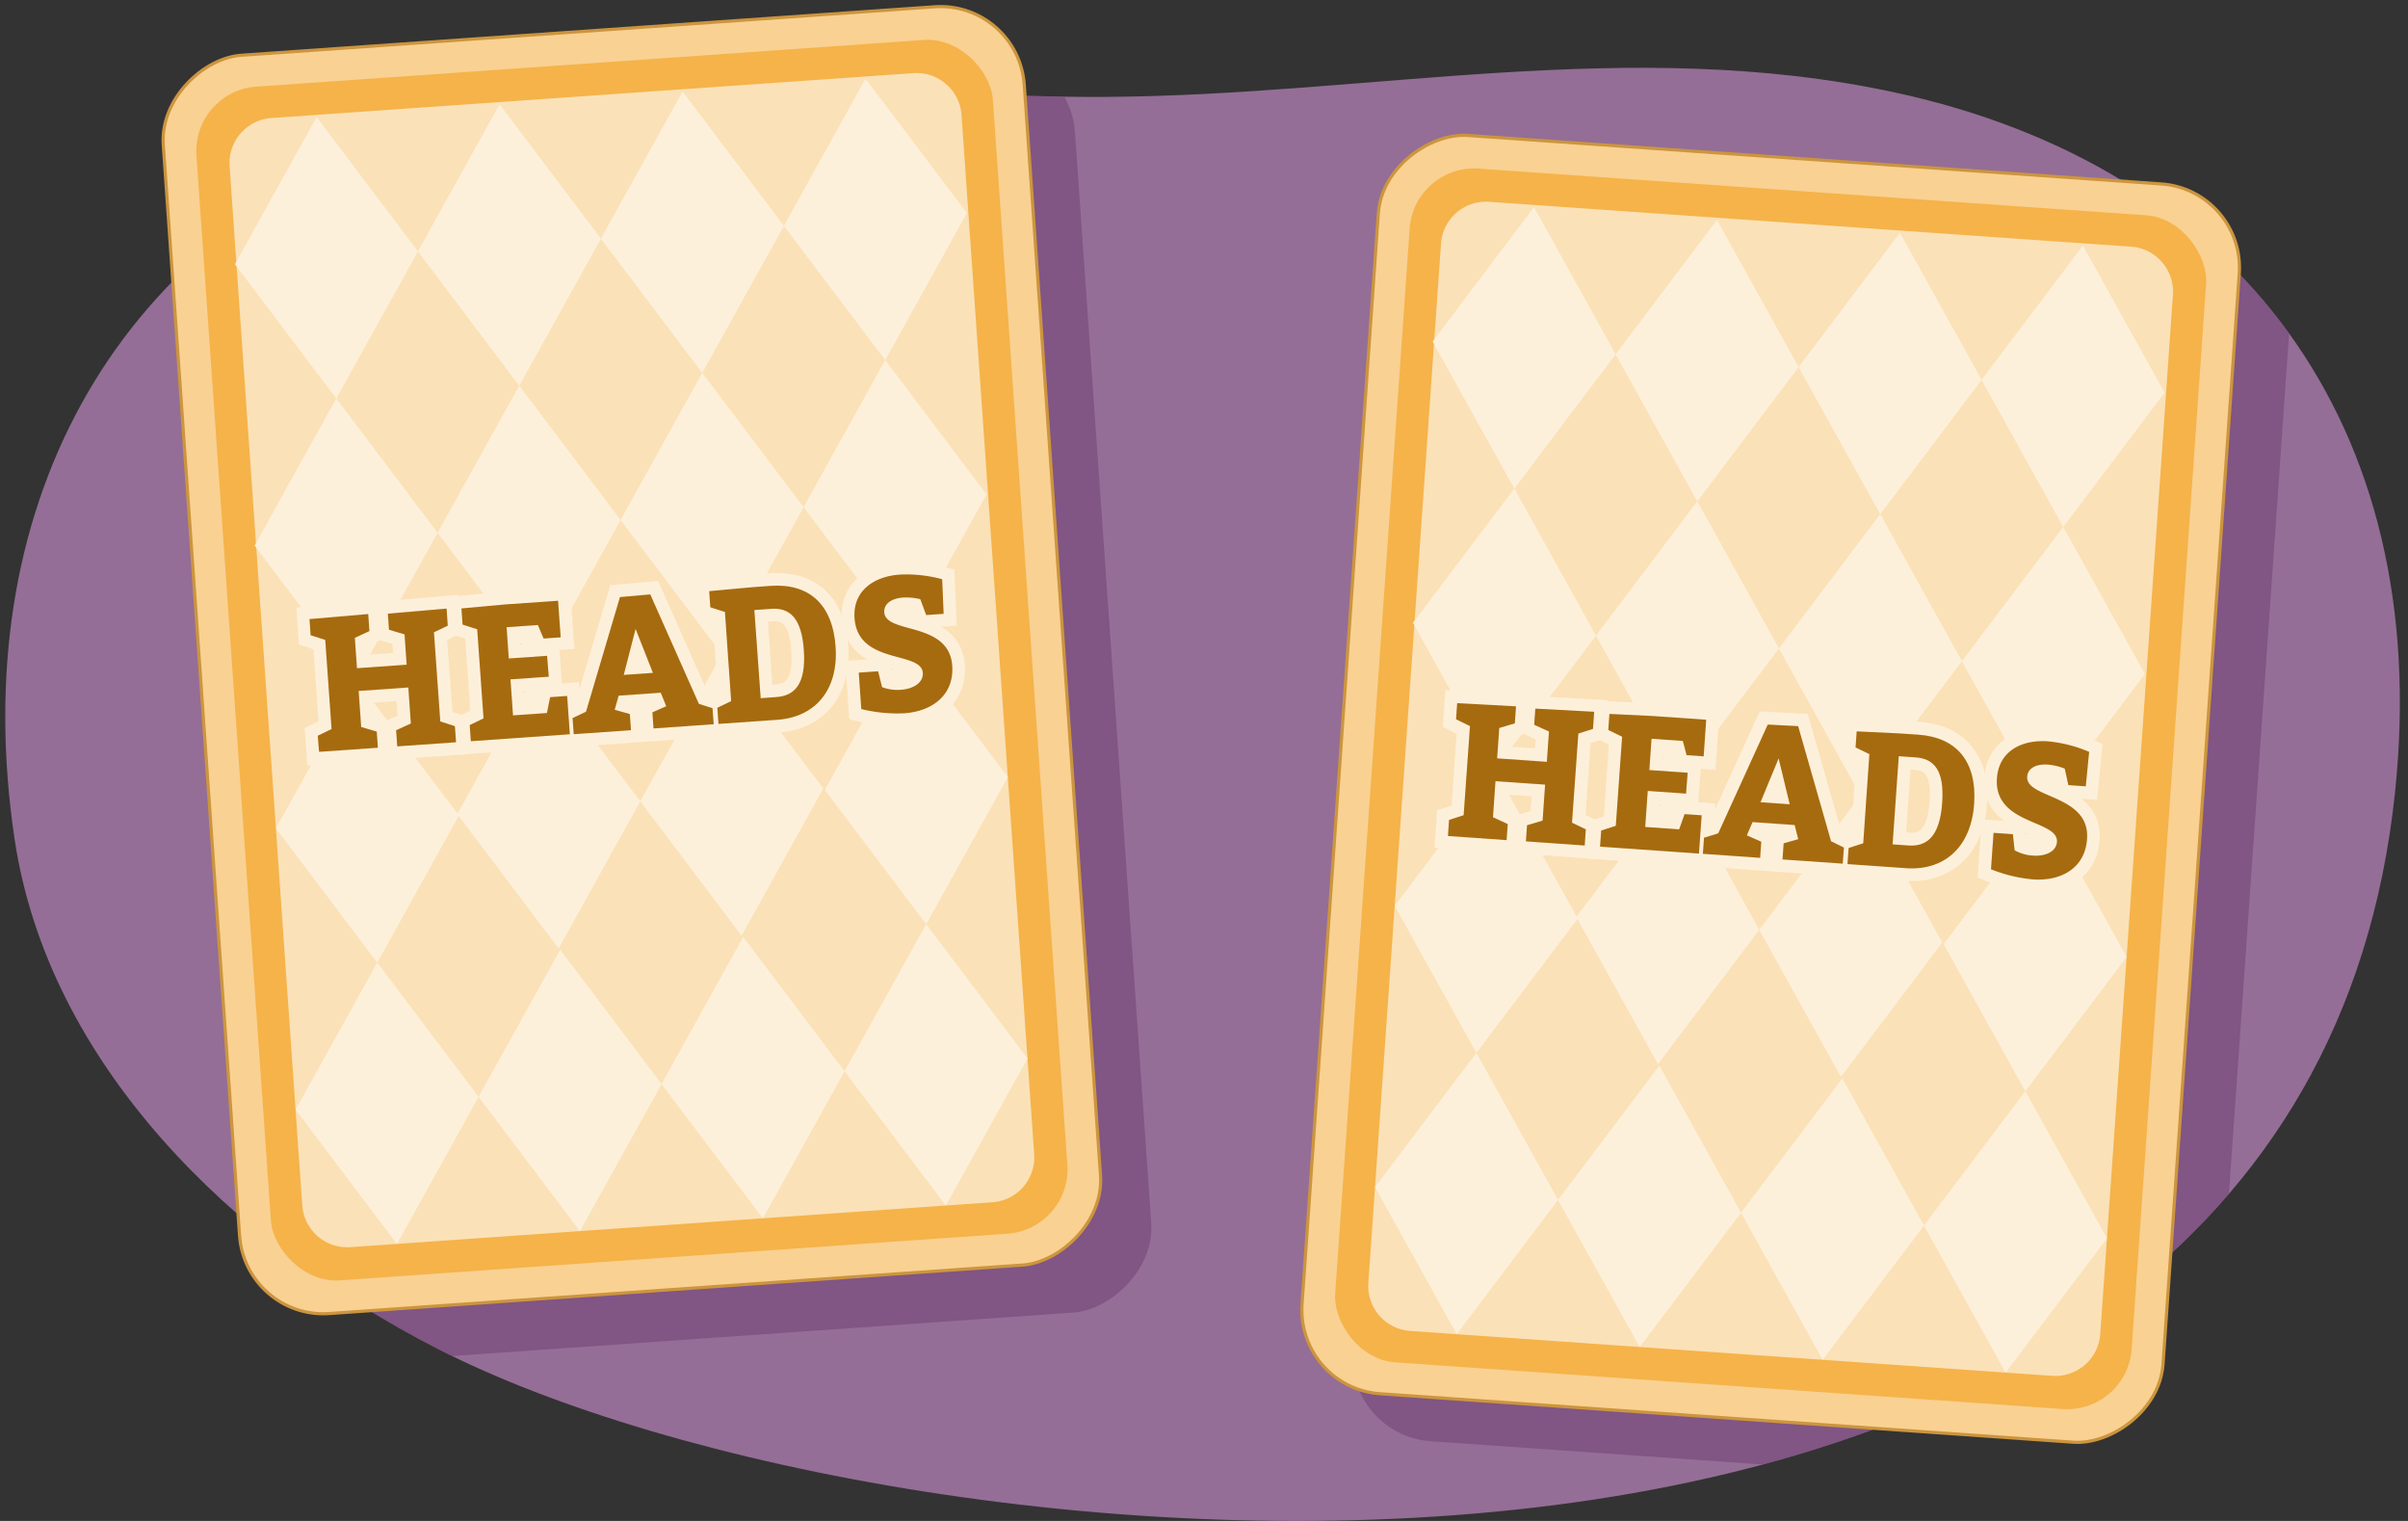
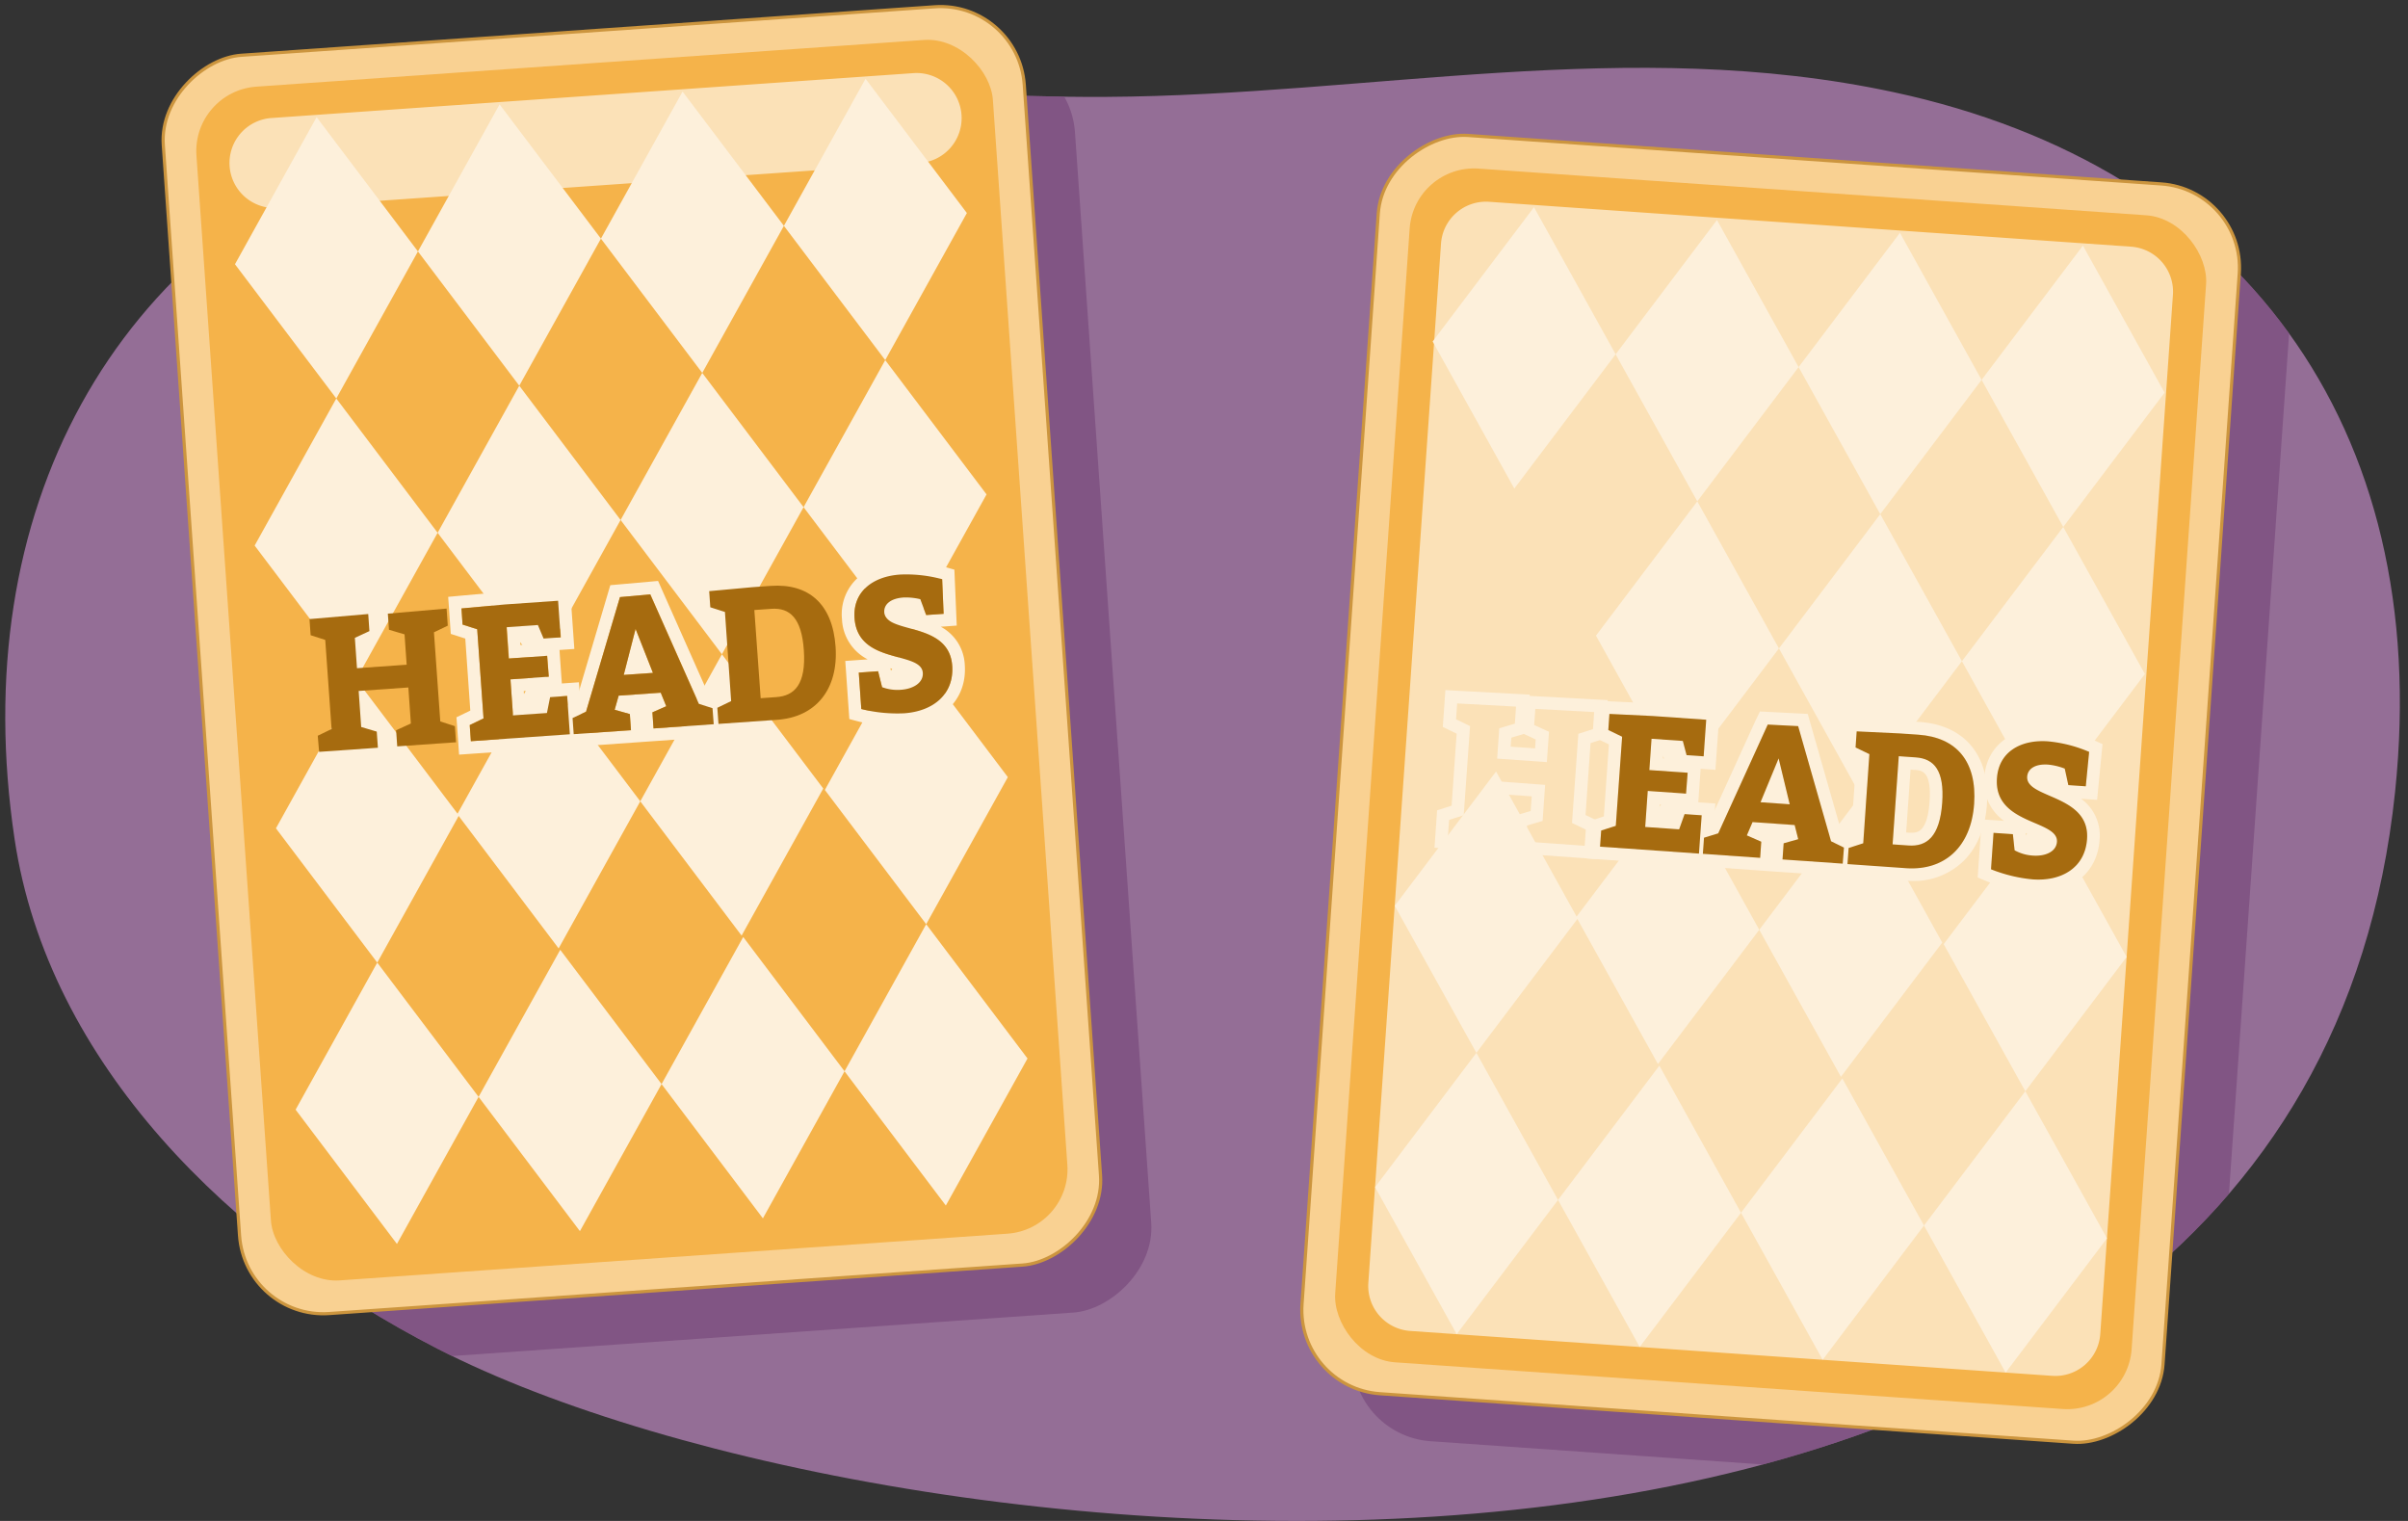
<svg xmlns="http://www.w3.org/2000/svg" width="760" height="480" viewBox="0 0 760 480">
  <rect x="0" y="0" width="760" height="480" fill="#333333" stroke="none" />
  <defs>
    <clipPath id="a">
      <path d="M252.66,27.49c32.13.81,64.41,3.27,96.23,3.09,83.69-.47,165.5-19.41,248.86-1.47C706.56,52.51,768,134,755.93,249.85,725.57,540.8,284.35,500.73,138.12,425.67,73,392.25,15.19,335.62,4.6,264.78-10.83,161.62,35,75.89,128.35,42.57,168.58,28.21,210.48,26.42,252.66,27.49Z" fill="#946e96" />
    </clipPath>
  </defs>
  <path d="M252.66,27.49c32.13.81,64.41,3.27,96.23,3.09,83.69-.47,165.5-19.41,248.86-1.47C706.56,52.51,768,134,755.93,249.85,725.57,540.8,284.35,500.73,138.12,425.67,73,392.25,15.19,335.62,4.6,264.78-10.83,161.62,35,75.89,128.35,42.57,168.58,28.21,210.48,26.42,252.66,27.49Z" fill="#946e96" />
  <g clip-path="url(#a)">
    <rect x="16.41" y="87.14" width="398.07" height="272.4" rx="26.51" transform="translate(423.21 -7.16) rotate(86)" fill="#794a7c" opacity="0.7" />
    <rect x="375.81" y="127.74" width="398.07" height="272.4" rx="26.51" transform="translate(878.24 -291.09) rotate(94)" fill="#794a7c" opacity="0.7" />
  </g>
  <rect x="0.41" y="72.14" width="398.07" height="272.4" rx="26.51" transform="translate(393.36 -5.15) rotate(86)" fill="#f9d192" stroke="#cc953e" stroke-miterlimit="10" />
  <rect x="73.45" y="19.52" width="251.98" height="377.65" rx="20.37" transform="translate(-14.05 14.42) rotate(-4)" fill="#f5b34a" />
-   <path d="M35.05,92.56H363.83a14.22,14.22,0,0,1,14.22,14.22V309.9a14.23,14.23,0,0,1-14.23,14.23H35.05A14.23,14.23,0,0,1,20.83,309.9V106.79A14.23,14.23,0,0,1,35.05,92.56Z" transform="translate(393.36 -5.15) rotate(86)" fill="#fbe1b7" />
+   <path d="M35.05,92.56a14.22,14.22,0,0,1,14.22,14.22V309.9a14.23,14.23,0,0,1-14.23,14.23H35.05A14.23,14.23,0,0,1,20.83,309.9V106.79A14.23,14.23,0,0,1,35.05,92.56Z" transform="translate(393.36 -5.15) rotate(86)" fill="#fbe1b7" />
  <polygon points="131.91 79.35 99.93 36.97 74.16 83.39 106.14 125.76 131.91 79.35" fill="#fdf0db" />
  <polygon points="138.12 168.14 106.14 125.76 80.37 172.18 112.35 214.55 138.12 168.14" fill="#fdf0db" />
  <polygon points="144.84 257.37 112.86 215 87.09 261.41 119.07 303.79 144.84 257.37" fill="#fdf0db" />
  <polygon points="151.05 346.16 119.07 303.79 93.3 350.2 125.28 392.58 151.05 346.16" fill="#fdf0db" />
  <polygon points="189.66 75.31 157.68 32.94 131.91 79.35 163.89 121.73 189.66 75.31" fill="#fdf0db" />
  <polygon points="195.87 164.1 163.89 121.73 138.12 168.14 170.1 210.52 195.87 164.1" fill="#fdf0db" />
  <polygon points="202.08 252.89 170.1 210.52 144.33 256.93 176.31 299.31 202.08 252.89" fill="#fdf0db" />
  <polygon points="208.8 342.13 176.82 299.75 151.05 346.16 183.03 388.54 208.8 342.13" fill="#fdf0db" />
  <polygon points="247.41 71.27 215.43 28.9 189.66 75.31 221.64 117.69 247.41 71.27" fill="#fdf0db" />
  <polygon points="253.62 160.06 221.64 117.69 195.87 164.1 227.85 206.48 253.62 160.06" fill="#fdf0db" />
  <polygon points="259.83 248.85 227.85 206.48 202.08 252.89 234.06 295.27 259.83 248.85" fill="#fdf0db" />
  <polygon points="266.55 338.09 234.57 295.71 208.8 342.13 240.78 384.5 266.55 338.09" fill="#fdf0db" />
  <polygon points="305.16 67.23 273.18 24.86 247.41 71.27 279.39 113.65 305.16 67.23" fill="#fdf0db" />
  <polygon points="311.37 156.03 279.39 113.65 253.62 160.06 285.6 202.44 311.37 156.03" fill="#fdf0db" />
  <polygon points="318.09 245.26 286.11 202.88 260.34 249.3 292.32 291.67 318.09 245.26" fill="#fdf0db" />
  <polygon points="324.3 334.05 292.32 291.67 266.55 338.09 298.52 380.46 324.3 334.05" fill="#fdf0db" />
-   <path d="M140.91,192.06l.37,5.39-4.36,2.1,2,28.13,4.61,1.49.36,5.08-18.56,1.3-.35-5.09,4.66-2.13-.8-11.37-15.68,1.1.8,11.37,4.91,1.46.36,5.09-18.56,1.3-.35-5.09,4.36-2.11-2-28.13-4.61-1.48-.36-5.09,18.54-1.6.37,5.39L112,201.3l.67,9.58,15.68-1.1-.67-9.58-4.91-1.46-.36-5.08,18.54-1.6m3.7-4.34-4.05.35L122,189.67l-2,.18,0-.4-4,.35-18.53,1.59-3.92.34.27,3.93.36,5.09.19,2.7,2.58.83,2,.65,1.59,22.73-1.92.93-2.44,1.18.19,2.7.35,5.08.28,4,4-.27,18.56-1.3,2.11-.15h0l4-.28,18.56-1.3,4-.28-.28-4-.36-5.08-.19-2.7-2.58-.83-2-.66L141.1,202l1.92-.93,2.44-1.18-.19-2.7-.37-5.39-.29-4.06Zm-28.46,16.07,2.14-1,1.6-.74,1.7.51,2.26.67.19,2.82-7.7.54-.19-2.82Zm1.25,18,7.7-.54.33,4.62-2.15,1-1.6.73-1.7-.5-2.25-.67-.33-4.62Z" fill="#fdf0db" />
  <path d="M176.22,189.59l.81,11.55-5.39.38-1.8-4.27-9.88.69.69,9.88,12.09-.85.46,6.59-12.09.84.8,11.37,10.71-.75,1-5,5.38-.38.85,12.09-31.24,2.19-.36-5.09,4.36-2.11-2-28.13-4.62-1.48-.35-5.09,13.74-1.26,16.76-1.17m3.71-4.27-4,.28-16.76,1.17h-.08L145.35,188l-3.9.36.28,3.9.35,5.09.19,2.7,2.58.83,2,.65,1.58,22.73-1.92.93-2.44,1.18.19,2.7.36,5.09.27,4,4-.28,31.24-2.19,4-.27-.28-4-.85-12.1-.28-4-4,.28-1.39.1-.18-2.47-.46-6.59-.1-1.51.68-.05,4-.28-.28-4-.81-11.55-.28-4Zm-15.7,16.33,3-.21.69,1.63.09.22-3.68.26-.14-1.9Zm1.15,16.46,4.65-.32-.29,1.42-.42,2-3.7.25-.24-3.39Z" fill="#fdf0db" />
  <path d="M205.25,187.56l15.34,34.53,4.31,1.38.36,5.09-19,1.33-.35-5.08,4.37-1.93-1.74-4.27-13.28.93L194,224l4.79,1.35.35,5.09-18.07,1.26-.36-5.09,4.25-2,10.71-36.17,9.56-.85M196.86,213l9.22-.64-5.48-13.87L196.86,213m10.88-29.66-2.84.25-9.57.85-2.71.24-.77,2.61-10.19,34.45L179,222.94l-2.49,1.16.19,2.74.36,5.09.28,4,4-.28,18.07-1.26,3.07-.22h0l4-.28,19-1.33,4-.28-.28-4-.36-5.08-.19-2.71-2.58-.82-2.6-.84-14.62-32.9-1.16-2.61Z" fill="#fdf0db" />
-   <path d="M245.25,184.83c10.81,0,17.59,6.56,18.47,19.27.95,13.47-6.26,22.21-18.41,23.06l-18.55,1.3-.36-5.09,4.36-2.11-2-28.13-4.62-1.48-.35-5.09,13.74-1.26,5.69-.4c.67-.05,1.34-.07,2-.07M240,220.31l5-.35c5.8-.4,9.45-4.08,8.7-14.86-.66-9.52-4-13-9.31-13l-.92,0-5.39.38,2,27.83m5.23-39.48h0c-.74,0-1.51,0-2.27.08l-5.69.4h-.09l-13.74,1.26-3.9.36.28,3.9.35,5.09.19,2.7,2.58.83,2,.65,1.59,22.73-1.92.93L222.22,221l.19,2.7.35,5.09.28,4,4-.28,18.56-1.3c14.53-1,23.21-11.74,22.12-27.33-1-14.61-9.21-23-22.46-23Zm-2.91,15.36,1.4-.1.64,0c1.63,0,4.67,0,5.32,9.31.71,10.2-2.86,10.45-5,10.59l-1,.07-1.39-19.85Z" fill="#fdf0db" />
  <path d="M286.21,181.25a44,44,0,0,1,11.15,1.55l.46,10.92-5.5.38-1.86-5a20.26,20.26,0,0,0-4.45-.56q-.43,0-.87,0c-4.25.3-6.22,2.3-6.05,4.69.48,6.94,20.46,2.78,21.44,16.85.63,9-6,14.37-15.18,15-.78.06-1.56.08-2.33.08a48.5,48.5,0,0,1-11.18-1.42l-.8-11.49,6.1-.43,1.25,5a13.44,13.44,0,0,0,4.94.88c.33,0,.67,0,1,0,3.83-.26,7.13-2.18,6.91-5.35-.49-7-20.51-2.48-21.54-17.26-.58-8.26,5.64-13.14,14.32-13.75.73-.05,1.46-.08,2.18-.08m0-4c-.84,0-1.67,0-2.46.09-5.31.37-9.82,2.11-13,5a15.47,15.47,0,0,0-5,13,14.92,14.92,0,0,0,8.11,12.74l-3.07.22-4,.28.28,4,.8,11.49.2,2.84,2.75.74A52,52,0,0,0,283,229.22c.89,0,1.77,0,2.6-.09,12.06-.84,19.65-8.59,18.9-19.28a14.35,14.35,0,0,0-7.59-12.06l1.17-.08,3.88-.28-.16-3.88-.46-10.92-.12-2.85L298.5,179a48,48,0,0,0-12.29-1.72ZM283.52,193a6.51,6.51,0,0,1,1.89-.37l.6,0a14.4,14.4,0,0,1,1.5.09l.67,1.81-.17-.05a32.48,32.48,0,0,1-4.49-1.46ZM281.7,213.6l-.68-2.69v0l1.45.4a28.71,28.71,0,0,1,4.59,1.51,5.81,5.81,0,0,1-3,.9c-.24,0-.48,0-.73,0a9.79,9.79,0,0,1-1.63-.13Z" fill="#fdf0db" />
  <path d="M100.29,232.19l4.36-2.11-2-28.13-4.61-1.48-.36-5.09,18.54-1.6.37,5.39L112,201.3l.67,9.58,15.68-1.1-.67-9.58-4.91-1.46-.36-5.08,18.54-1.6.37,5.39-4.36,2.1,2,28.13,4.61,1.49.36,5.08-18.56,1.3-.35-5.09,4.66-2.13-.8-11.37-15.68,1.1.8,11.37,4.91,1.46.36,5.09-18.56,1.3Z" fill="#a66b0f" />
  <path d="M173.2,213.56l-12.09.84.8,11.37,10.71-.75,1-5,5.38-.38.85,12.09-31.24,2.19-.36-5.09,4.36-2.11-2-28.13-4.62-1.48-.35-5.09,13.74-1.26,16.76-1.17.81,11.55-5.39.38-1.8-4.27-9.88.69.69,9.88,12.09-.85Z" fill="#a66b0f" />
  <path d="M225.26,228.56l-19,1.33-.35-5.08,4.37-1.93-1.74-4.27-13.28.93L194,224l4.79,1.35.35,5.09-18.07,1.26-.36-5.09,4.25-2,10.71-36.17,9.56-.85,15.34,34.53,4.31,1.38ZM200.6,198.47,196.86,213l9.22-.64Z" fill="#a66b0f" />
  <path d="M228.8,193.13l-4.62-1.48-.35-5.09,13.74-1.26,5.69-.4c12-.84,19.52,5.73,20.46,19.2s-6.26,22.21-18.41,23.06l-18.55,1.3-.36-5.09,4.36-2.11ZM245,220c5.8-.4,9.45-4.08,8.7-14.86-.7-10-4.37-13.41-10.23-13l-5.39.38,2,27.83Z" fill="#a66b0f" />
  <path d="M278.39,216.85a13.67,13.67,0,0,0,5.95.84c3.83-.26,7.13-2.18,6.91-5.35-.49-7-20.51-2.48-21.54-17.26-.58-8.26,5.64-13.14,14.32-13.75a43,43,0,0,1,13.33,1.47l.46,10.92-5.5.38-1.86-5a19.28,19.28,0,0,0-5.32-.53c-4.25.3-6.22,2.3-6.05,4.69.48,6.94,20.46,2.78,21.44,16.85.63,9-6,14.37-15.18,15a47,47,0,0,1-13.51-1.34l-.8-11.49,6.1-.43Z" fill="#a66b0f" />
  <rect x="359.81" y="112.74" width="398.07" height="272.4" rx="26.51" transform="translate(846.16 -291.17) rotate(94)" fill="#f9d192" stroke="#cc953e" stroke-miterlimit="10" />
  <rect x="432.85" y="60.12" width="251.98" height="377.65" rx="20.37" transform="translate(18.73 -38.38) rotate(4)" fill="#f5b34a" />
  <path d="M394.46,133.16H723.23a14.22,14.22,0,0,1,14.22,14.22V350.5a14.23,14.23,0,0,1-14.23,14.23H394.46a14.23,14.23,0,0,1-14.23-14.23V147.39a14.23,14.23,0,0,1,14.23-14.23Z" transform="translate(846.16 -291.17) rotate(94)" fill="#fbe1b7" />
  <polygon points="509.92 111.81 484.15 65.39 452.17 107.77 477.94 154.18 509.92 111.81" fill="#fdf0db" />
-   <polygon points="503.71 200.6 477.94 154.18 445.96 196.56 471.73 242.97 503.71 200.6" fill="#fdf0db" />
  <polygon points="497.95 289.9 472.18 243.48 440.2 285.86 465.97 332.27 497.95 289.9" fill="#fdf0db" />
  <polygon points="491.74 378.69 465.97 332.27 433.99 374.65 459.76 421.06 491.74 378.69" fill="#fdf0db" />
  <polygon points="567.67 115.85 541.9 69.43 509.92 111.81 535.69 158.22 567.67 115.85" fill="#fdf0db" />
  <polygon points="561.46 204.64 535.69 158.22 503.71 200.6 529.48 247.01 561.46 204.64" fill="#fdf0db" />
  <polygon points="555.25 293.43 529.48 247.01 497.5 289.39 523.27 335.8 555.25 293.43" fill="#fdf0db" />
  <polygon points="549.49 382.73 523.72 336.31 491.74 378.69 517.51 425.1 549.49 382.73" fill="#fdf0db" />
  <polygon points="625.42 119.88 599.65 73.47 567.67 115.85 593.44 162.26 625.42 119.88" fill="#fdf0db" />
  <polygon points="619.21 208.67 593.44 162.26 561.46 204.64 587.23 251.05 619.21 208.67" fill="#fdf0db" />
  <polygon points="613 297.46 587.23 251.05 555.25 293.43 581.02 339.84 613 297.46" fill="#fdf0db" />
  <polygon points="607.24 386.76 581.47 340.35 549.49 382.73 575.26 429.14 607.24 386.76" fill="#fdf0db" />
  <polygon points="683.17 123.92 657.4 77.51 625.42 119.88 651.19 166.3 683.17 123.92" fill="#fdf0db" />
  <polygon points="676.96 212.71 651.19 166.3 619.21 208.67 644.98 255.09 676.96 212.71" fill="#fdf0db" />
  <polygon points="671.2 302.01 645.42 255.6 613.45 297.97 639.22 344.39 671.2 302.01" fill="#fdf0db" />
  <polygon points="664.99 390.8 639.22 344.39 607.24 386.76 633.01 433.18 664.99 390.8" fill="#fdf0db" />
  <path d="M459.91,222l18.57,1-.37,5.38-4.92,1.46-.67,9.58,15.69,1.1.67-9.58-4.67-2.13.36-5.09,18.57,1-.37,5.39-4.62,1.48-2,28.13,4.36,2.11-.36,5.09-18.55-1.3.35-5.09,4.92-1.46.79-11.37L472,246.55l-.79,11.37,4.66,2.14-.36,5.08L457,263.84l.36-5.08,4.61-1.48,2-28.13L459.55,227l.36-5.09m-3.72-4.21-.27,3.93-.36,5.09-.18,2.7,2.43,1.18,1.93.93-1.59,22.73-2,.65-2.58.83-.18,2.7-.36,5.09-.28,4,4,.28,18.56,1.29,2.11.15h0l4,.28,18.55,1.3,4,.28.28-4,.36-5.09.19-2.7-2.44-1.18-1.93-.93L502,234.52l2-.65,2.58-.83.19-2.7.37-5.39.29-4-4.06-.22-18.58-1-2-.11,0-.4L478.7,219l-18.58-1-3.93-.21Zm20.8,15.1,2.26-.67,1.69-.51,1.61.74,2.14,1-.2,2.82-7.7-.54.2-2.82Zm-1.58,22.6.32-4.62,7.7.54-.32,4.62-2.26.67-1.69.5-1.61-.73-2.14-1Z" fill="#fdf0db" />
  <path d="M507.91,225.31l13.79.66,16.76,1.17-.81,11.55-5.39-.37-1.19-4.48-9.87-.69-.69,9.88,12.09.84-.46,6.59-12.09-.85-.8,11.37,10.71.75,1.72-4.81,5.39.38-.85,12.09L505,267.2l.36-5.09,4.61-1.48,2-28.13-4.36-2.11.35-5.08m-3.72-4.19-.27,3.91-.35,5.08-.19,2.71,2.44,1.17,1.92.93-1.59,22.73-2,.66-2.58.82-.19,2.71-.36,5.08-.28,4,4,.28L536,273.38l4,.28.28-4,.84-12.09.28-4-4-.27-1.4-.1.18-2.48.46-6.58.1-1.52.68.05,4,.28.28-4,.81-11.55.28-4-4-.28L522,222h-.09l-13.79-.66-3.91-.19Zm20.59,18.2.13-1.9,3,.21.46,1.71.06.23-3.68-.25Zm-1.26,17.95.24-3.39,4.65.32-.49,1.37-.7,2-3.7-.26Z" fill="#fdf0db" />
  <path d="M557.9,228.68l9.59.49,10.39,36.33,4.07,2-.36,5.09-19-1.33.36-5.09,4.6-1.3-1.13-4.47-13.29-.93-1.8,4.2,4.55,2-.35,5.08-18.08-1.26.36-5.09,4.49-1.37,15.63-34.33m7,25.15-3.5-14.5-5.72,13.85,9.22.65m-9.47-29.28L554.26,227l-14.89,32.69-2.76.85-2.63.8-.19,2.74-.36,5.09-.28,4,4,.28,18.08,1.26,3.07.22h0l4,.28,19,1.33,4,.28.28-4,.36-5.09.19-2.7-2.44-1.18-2.46-1.19-9.9-34.61-.78-2.75-2.86-.14-9.59-.49-2.71-.14Z" fill="#fdf0db" />
  <path d="M586,230.77l13.79.66,5.68.4c12,.84,18.54,8.39,17.6,21.86-.89,12.79-8.47,20.33-19.64,20.33q-.88,0-1.8-.06l-18.56-1.3.36-5.08,4.61-1.49L590,238l-4.36-2.11.35-5.08m17.26,36.06c5.3,0,9-3.37,9.74-13.55s-2.46-13.88-8.33-14.29l-5.38-.38-1.95,27.83,5,.35c.32,0,.64,0,.95,0m-21-40.25-.27,3.91-.35,5.09-.19,2.7,2.43,1.18,1.93.93-1.59,22.72-2,.66-2.57.83-.19,2.7-.36,5.08-.28,4,4,.28,18.56,1.3c.7.05,1.4.07,2.08.07A22.51,22.51,0,0,0,620,271.45c4.13-4.24,6.59-10.29,7.09-17.48.54-7.69-1.09-13.91-4.85-18.49s-9.4-7.15-16.46-7.64l-5.68-.4H600l-13.79-.67-3.91-.19Zm19.33,36.15L603,242.88l1.39.1c2.11.15,5.29.37,4.61,10-.68,9.82-4,9.82-5.74,9.82-.22,0-.45,0-.67,0l-1-.07Z" fill="#fdf0db" />
  <path d="M644.66,233.9c.56,0,1.13,0,1.7.06a43,43,0,0,1,13,3.32l-1.06,10.87-5.5-.38-1.14-5.2a19.47,19.47,0,0,0-5.21-1.26c-.32,0-.63,0-.93,0-3.64,0-5.55,1.63-5.71,3.84-.48,6.95,19.88,5.6,18.89,19.67-.58,8.4-7,12.82-15.39,12.82-.57,0-1.15,0-1.74-.07a46.8,46.8,0,0,1-13.18-3.2l.8-11.49,6.1.42.55,5.09a13.71,13.71,0,0,0,5.78,1.67l.89,0c3.47,0,6.48-1.45,6.69-4.37.49-7-20-5.31-18.93-20.09.54-7.71,6.54-11.69,14.39-11.69m0-4c-10.51,0-17.72,6-18.38,15.41a14.9,14.9,0,0,0,6.26,13.75l-3.07-.21-4-.28-.28,4-.81,11.49-.19,2.84,2.62,1.12a50.86,50.86,0,0,0,14.47,3.51c.68.05,1.36.08,2,.08,11.07,0,18.68-6.5,19.38-16.54a14.33,14.33,0,0,0-5.84-13l1.17.08,3.89.27.37-3.87,1.06-10.87.28-2.85-2.6-1.18A46.79,46.79,0,0,0,646.64,230c-.66,0-1.33-.07-2-.07Zm-.42,15.5a5.45,5.45,0,0,1,1.28-.13l.65,0a12.12,12.12,0,0,1,2.07.36l.41,1.88-.16-.07a33.08,33.08,0,0,1-4.25-2.07Zm-4.67,20.2-.3-2.76v0l1.38.6a27.75,27.75,0,0,1,4.33,2.13,5.15,5.15,0,0,1-2.47.5l-.61,0a10.44,10.44,0,0,1-2.33-.43Z" fill="#fdf0db" />
-   <path d="M457.34,258.76l4.61-1.48,2-28.13L459.55,227l.36-5.09,18.57,1-.37,5.38-4.92,1.46-.67,9.58,15.69,1.1.67-9.58-4.67-2.13.36-5.09,18.57,1-.37,5.39-4.62,1.48-2,28.13,4.36,2.11-.36,5.09-18.55-1.3.35-5.09,4.92-1.46.79-11.37L472,246.55l-.79,11.37,4.66,2.14-.36,5.08L457,263.84Z" fill="#a66b0f" />
  <path d="M532.14,250.46l-12.09-.85-.8,11.37,10.71.75,1.72-4.81,5.39.38-.85,12.09L505,267.2l.36-5.09,4.61-1.48,2-28.13-4.36-2.11.35-5.08,13.79.66,16.76,1.17-.81,11.55-5.39-.37-1.19-4.48-9.87-.69-.69,9.88,12.09.84Z" fill="#a66b0f" />
  <path d="M581.59,272.56l-19-1.33.36-5.09,4.6-1.3-1.13-4.47-13.29-.93-1.8,4.2,4.55,2-.35,5.08-18.08-1.26.36-5.09,4.49-1.37,15.63-34.33,9.59.49,10.39,36.33,4.07,2Zm-20.23-33.23-5.72,13.85,9.22.65Z" fill="#a66b0f" />
  <path d="M590,238l-4.36-2.11.35-5.08,13.79.66,5.68.4c12,.84,18.54,8.39,17.6,21.86S613.8,274.81,601.65,274l-18.56-1.3.36-5.08,4.61-1.49Zm12.3,28.83c5.8.41,9.93-2.73,10.69-13.51.7-10.05-2.46-13.88-8.33-14.29l-5.38-.38-1.95,27.83Z" fill="#a66b0f" />
  <path d="M635.84,268.35a13.71,13.71,0,0,0,5.78,1.67c3.83.27,7.36-1.17,7.58-4.34.49-7-20-5.31-18.93-20.09.58-8.26,7.42-12.23,16.09-11.63a43,43,0,0,1,13,3.32l-1.06,10.87-5.5-.38-1.14-5.2a19.47,19.47,0,0,0-5.21-1.26c-4.25-.3-6.47,1.41-6.64,3.8-.48,6.95,19.88,5.6,18.89,19.67-.62,9-7.91,13.4-17.13,12.75a46.8,46.8,0,0,1-13.18-3.2l.8-11.49,6.1.42Z" fill="#a66b0f" />
</svg>